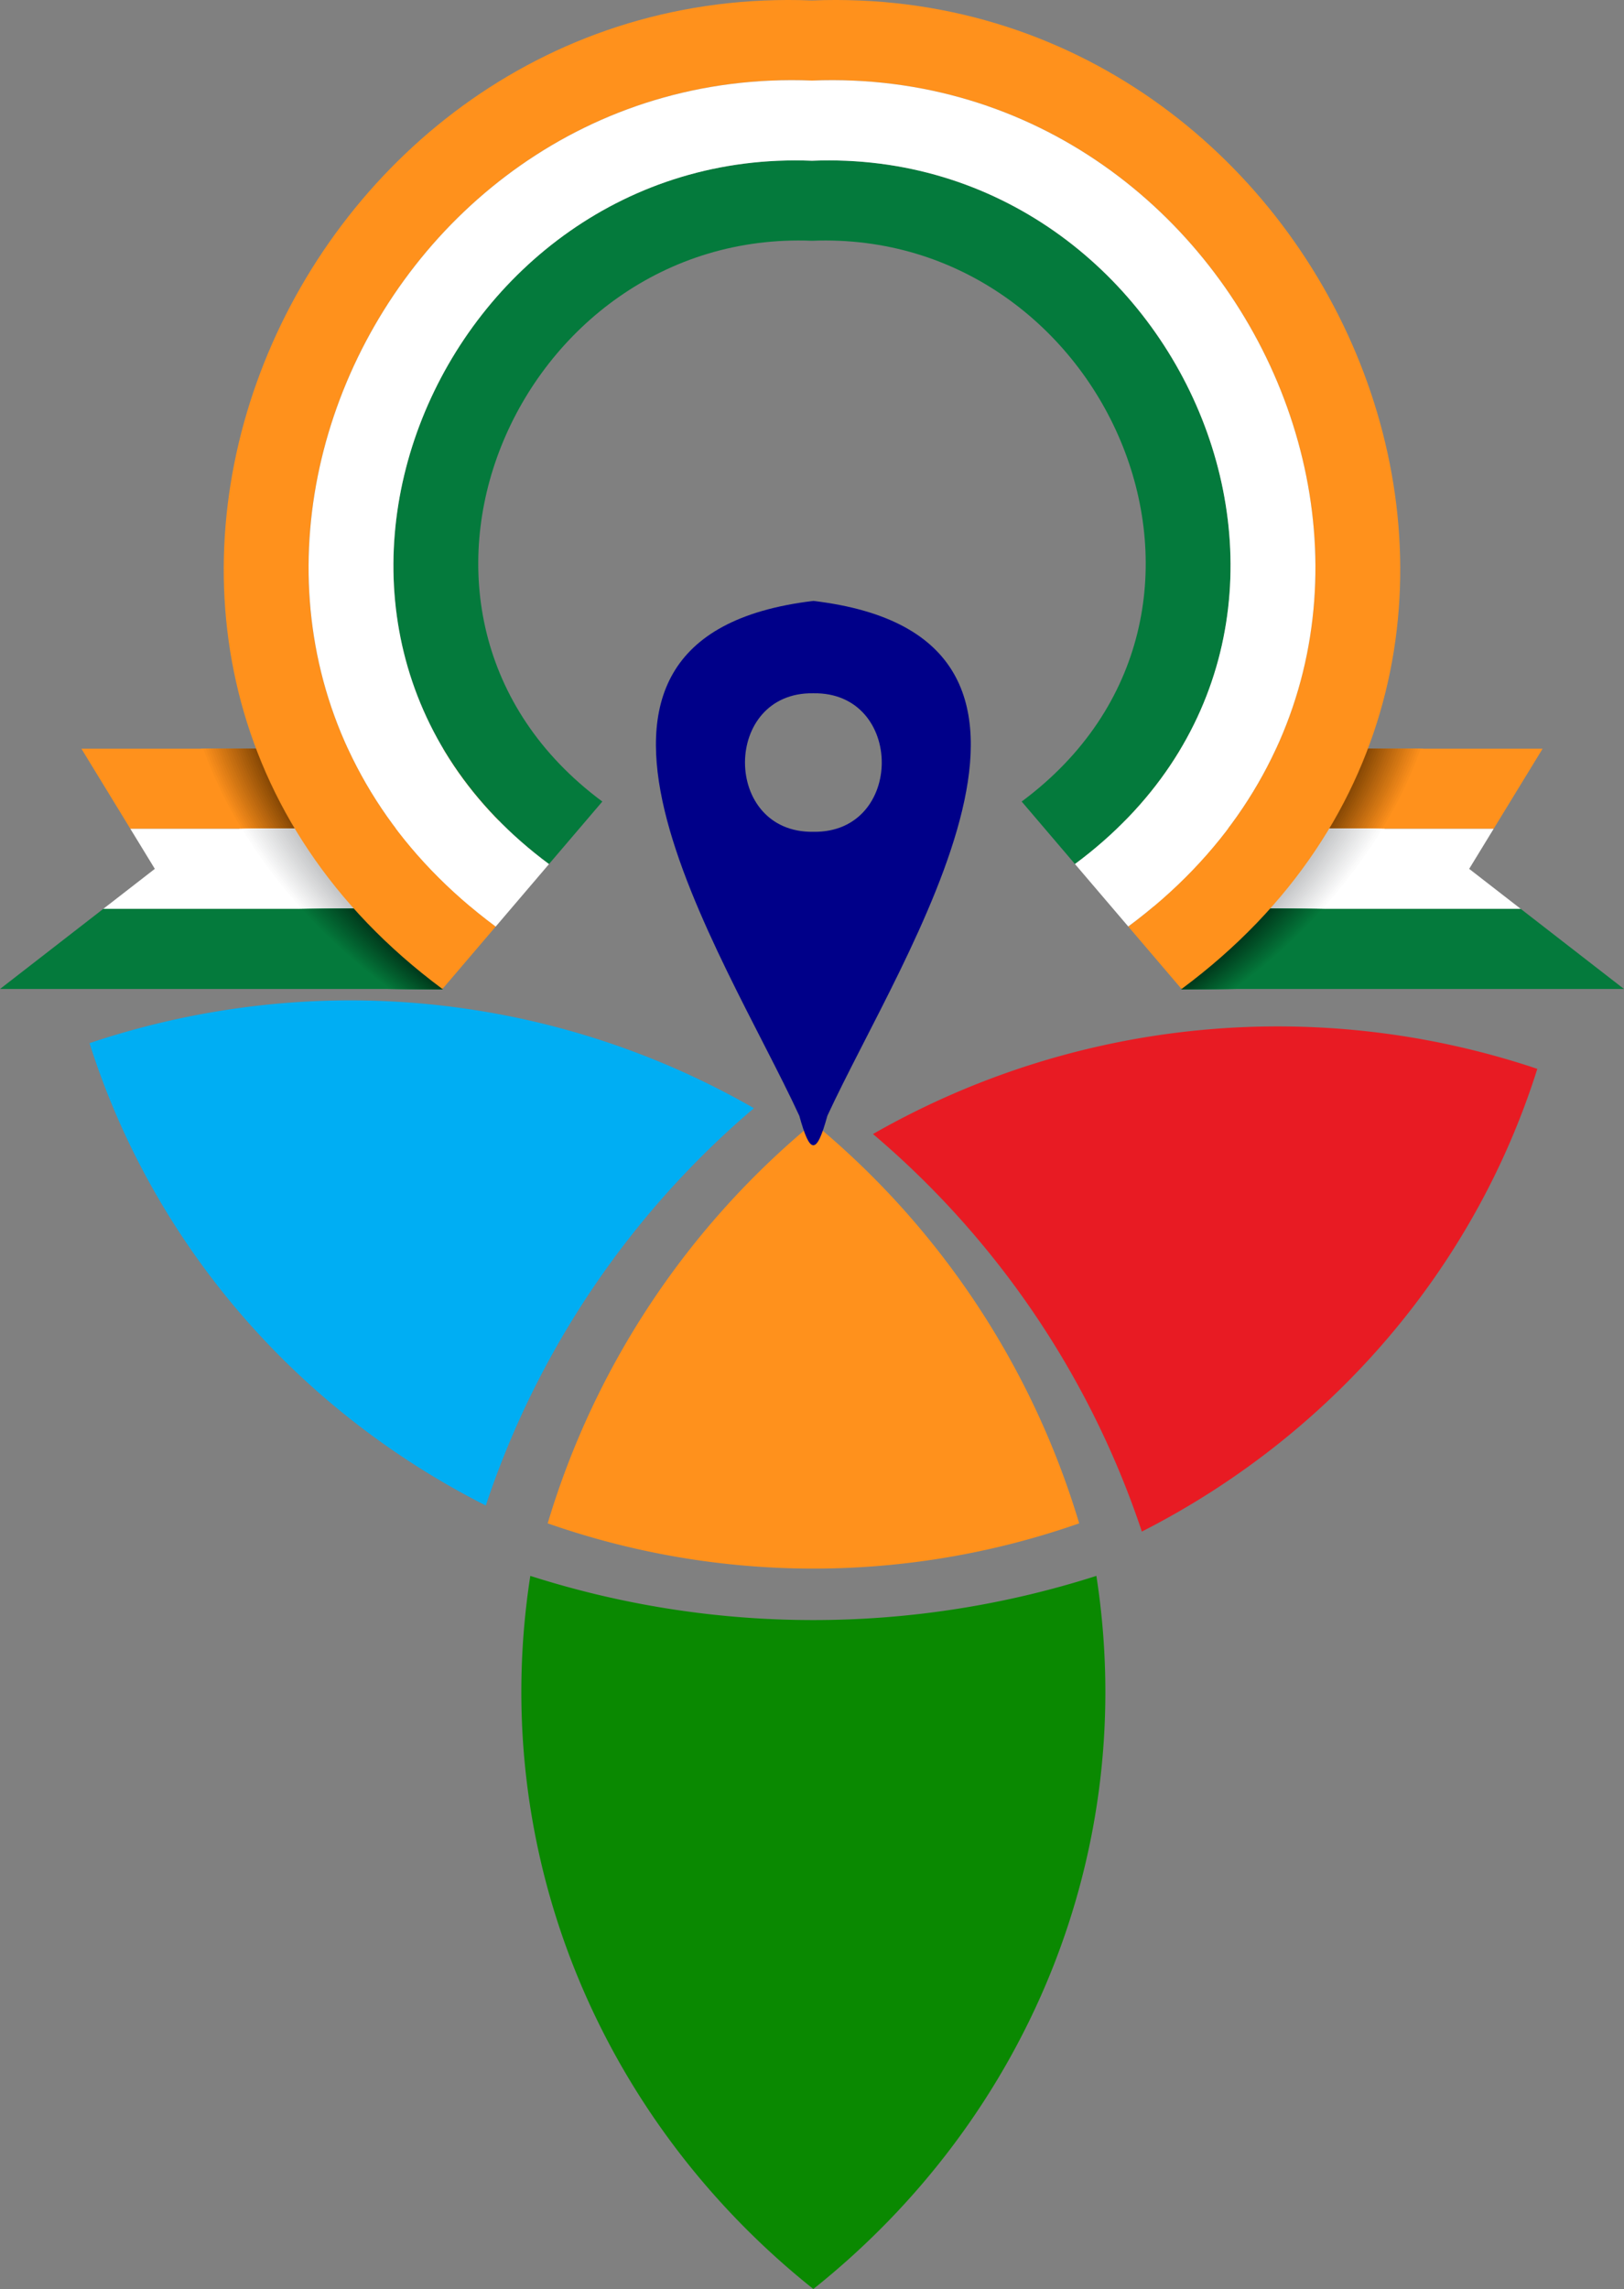
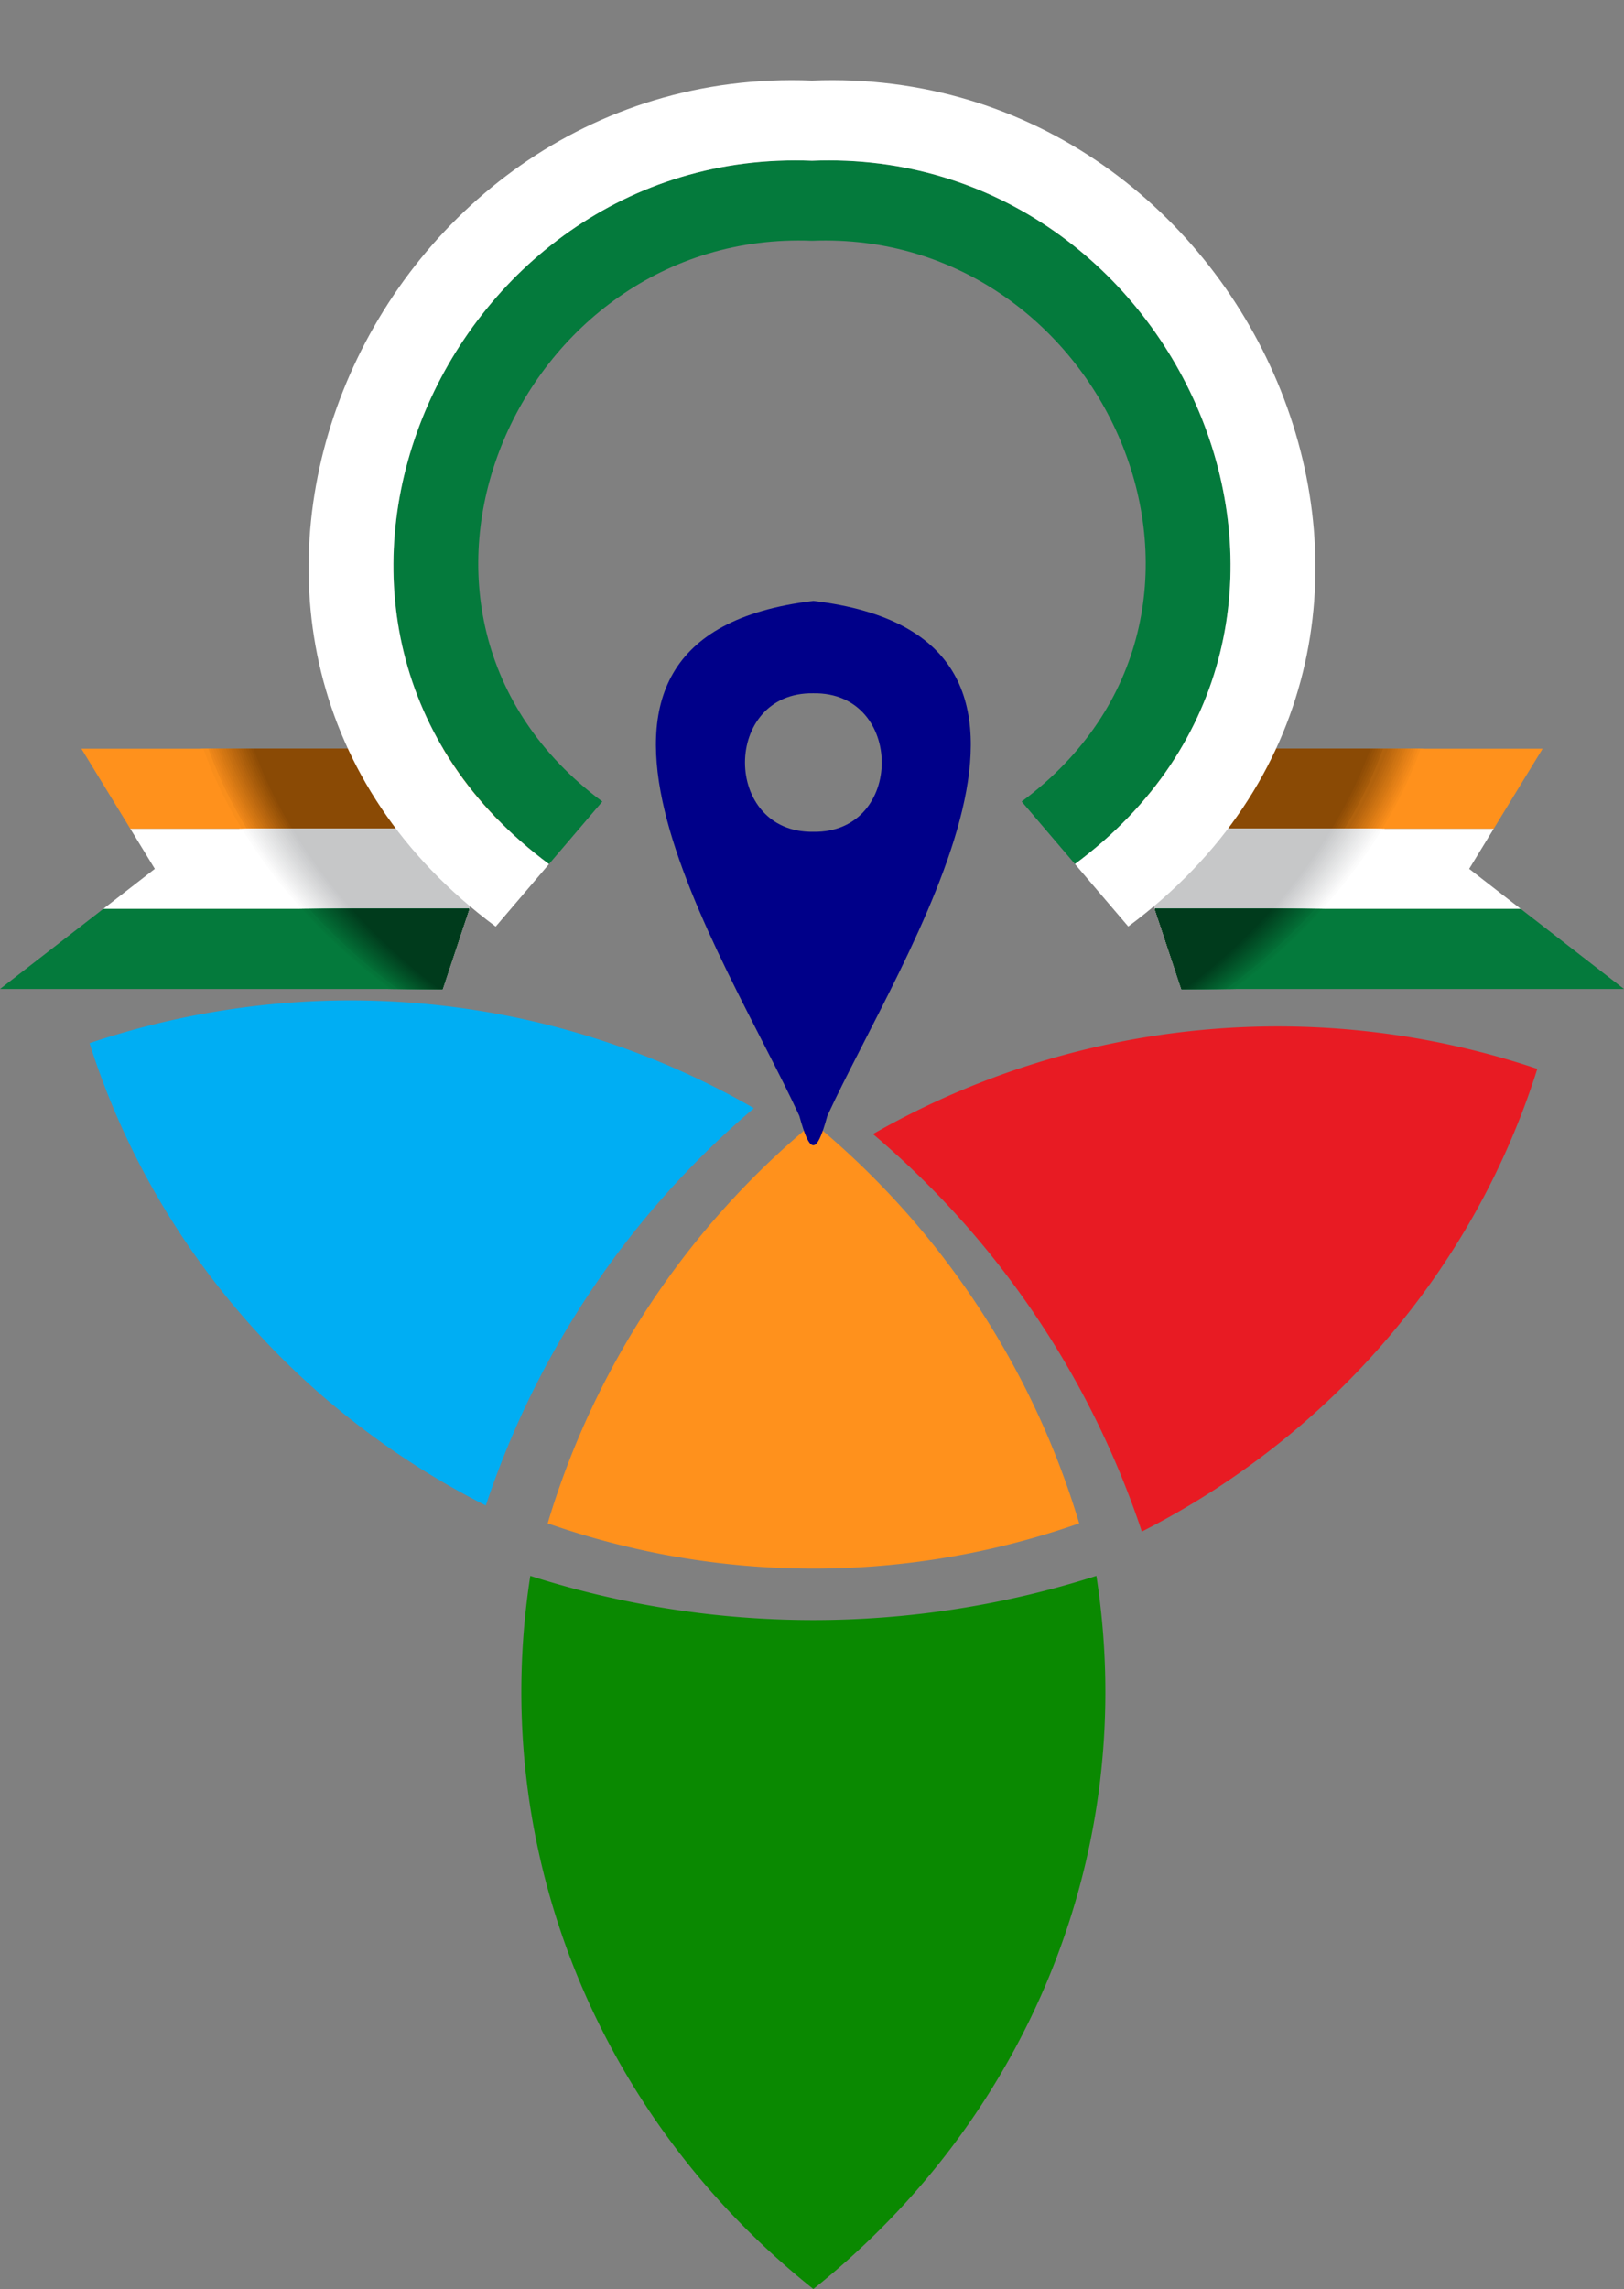
<svg xmlns="http://www.w3.org/2000/svg" viewBox="0 0 666.9 939.8">
  <rect x="0" y="0" width="666.9" height="939.8" fill="#808080" stroke="none" />
  <defs>
    <style>.cls-1{fill:#ff911c;}.cls-1,.cls-10,.cls-11,.cls-12,.cls-13,.cls-14,.cls-15,.cls-16,.cls-17,.cls-18,.cls-19,.cls-2,.cls-20,.cls-21,.cls-22,.cls-23,.cls-24,.cls-25,.cls-26,.cls-27,.cls-28,.cls-29,.cls-3,.cls-30,.cls-31,.cls-32,.cls-33,.cls-34,.cls-35,.cls-36,.cls-37,.cls-38,.cls-39,.cls-4,.cls-40,.cls-41,.cls-42,.cls-43,.cls-44,.cls-45,.cls-46,.cls-47,.cls-48,.cls-49,.cls-5,.cls-50,.cls-51,.cls-52,.cls-53,.cls-54,.cls-55,.cls-56,.cls-57,.cls-58,.cls-59,.cls-6,.cls-60,.cls-61,.cls-62,.cls-63,.cls-64,.cls-65,.cls-66,.cls-67,.cls-68,.cls-69,.cls-7,.cls-8,.cls-9{fill-rule:evenodd;}.cls-2{fill:#f98e1b;}.cls-3{fill:#f48a1a;}.cls-4{fill:#ee8719;}.cls-5{fill:#e98318;}.cls-6{fill:#e38017;}.cls-7{fill:#de7d15;}.cls-8{fill:#d87914;}.cls-9{fill:#d27613;}.cls-10{fill:#cd7312;}.cls-11{fill:#c76f11;}.cls-12{fill:#c26c10;}.cls-13{fill:#bc680f;}.cls-14{fill:#b7650e;}.cls-15{fill:#b1620d;}.cls-16{fill:#ab5e0c;}.cls-17{fill:#a65b0a;}.cls-18{fill:#a05809;}.cls-19{fill:#9b5408;}.cls-20{fill:#955107;}.cls-21{fill:#904d06;}.cls-22{fill:#8a4a05;}.cls-23{fill:#fff;}.cls-24{fill:#fcfcfc;}.cls-25{fill:#fafafa;}.cls-26{fill:#f7f7f7;}.cls-27{fill:#f4f4f5;}.cls-28{fill:#f1f2f2;}.cls-29{fill:#efefef;}.cls-30{fill:#ececed;}.cls-31{fill:#e9eaea;}.cls-32{fill:#e6e7e8;}.cls-33{fill:#e4e4e5;}.cls-34{fill:#e1e2e2;}.cls-35{fill:#dedfe0;}.cls-36{fill:#dbdcdd;}.cls-37{fill:#d9d9da;}.cls-38{fill:#d6d7d8;}.cls-39{fill:#d3d4d5;}.cls-40{fill:#d0d1d3;}.cls-41{fill:#cecfd0;}.cls-42{fill:#cbcccd;}.cls-43{fill:#c8c9cb;}.cls-44{fill:#c6c7c8;}.cls-45{fill:#047a3c;}.cls-46{fill:#04773a;}.cls-47{fill:#047439;}.cls-48{fill:#037137;}.cls-49{fill:#036e36;}.cls-50{fill:#036b34;}.cls-51{fill:#036833;}.cls-52{fill:#036531;}.cls-53{fill:#026230;}.cls-54{fill:#025f2e;}.cls-55{fill:#025c2d;}.cls-56{fill:#02592b;}.cls-57{fill:#02562a;}.cls-58{fill:#025328;}.cls-59{fill:#015027;}.cls-60{fill:#014d25;}.cls-61{fill:#014a24;}.cls-62{fill:#014722;}.cls-63{fill:#014421;}.cls-64{fill:#00411f;}.cls-65{fill:#003e1e;}.cls-66{fill:#003b1c;}.cls-67{fill:#0a8901;}.cls-68{fill:#e81b23;}.cls-69{fill:#00aef3;}.cls-70{fill:#000089;}</style>
  </defs>
  <g id="Layer_2" data-name="Layer 2">
    <g id="App_Icon_Kit_B" data-name="App Icon Kit B">
      <g id="App_Icon_and_Badge" data-name="App Icon and Badge">
        <g id="Main">
          <polygon class="cls-1" points="613.37 340.28 633.47 307.4 452.44 307.4 463.36 340.28 613.37 340.28" />
          <polygon class="cls-1" points="53.53 340.28 33.43 307.4 214.46 307.4 203.54 340.28 53.53 340.28 53.53 340.28" />
          <path class="cls-1" d="M584.42,307.4h-132l10.92,32.88H568.59a179.68,179.68,0,0,0,15.83-32.88Z" />
          <path class="cls-2" d="M583.39,307.4H452.44l10.92,32.88h104.2a179.68,179.68,0,0,0,15.83-32.88Z" />
          <path class="cls-3" d="M582.36,307.4H452.44l10.92,32.88H566.53a180.34,180.34,0,0,0,15.83-32.88Z" />
          <path class="cls-4" d="M581.33,307.4H452.44l10.92,32.88H565.49a179.73,179.73,0,0,0,15.84-32.88Z" />
          <path class="cls-5" d="M580.3,307.4H452.44l10.92,32.88h101.1A179.73,179.73,0,0,0,580.3,307.4Z" />
          <path class="cls-6" d="M579.27,307.4H452.44l10.92,32.88H563.43a180.38,180.38,0,0,0,15.84-32.88Z" />
          <path class="cls-7" d="M578.24,307.4H452.44l10.92,32.88h99a179.78,179.78,0,0,0,15.85-32.88Z" />
          <path class="cls-8" d="M577.21,307.4H452.44l10.92,32.88h98a180.43,180.43,0,0,0,15.85-32.88Z" />
          <path class="cls-9" d="M576.18,307.4H452.44l10.92,32.88h97a180.48,180.48,0,0,0,15.86-32.88Z" />
          <path class="cls-10" d="M575.15,307.4H452.44l10.92,32.88h95.93a180.48,180.48,0,0,0,15.86-32.88Z" />
          <path class="cls-11" d="M574.12,307.4H452.44l10.92,32.88h94.9a181.14,181.14,0,0,0,15.86-32.88Z" />
          <path class="cls-12" d="M573.08,307.4H452.44l10.92,32.88h93.86a179.82,179.82,0,0,0,15.86-32.88Z" />
          <path class="cls-13" d="M572.05,307.4H452.44l10.92,32.88h92.83a179.82,179.82,0,0,0,15.86-32.88Z" />
          <path class="cls-14" d="M571,307.4H452.44l10.92,32.88h91.8A180.48,180.48,0,0,0,571,307.4Z" />
          <path class="cls-15" d="M570,307.4H452.44l10.92,32.88h90.76A179.87,179.87,0,0,0,570,307.4Z" />
-           <path class="cls-16" d="M569,307.4H452.44l10.92,32.88h89.73A180.52,180.52,0,0,0,569,307.4Z" />
          <path class="cls-17" d="M567.93,307.4H452.44l10.92,32.88h88.69a179.92,179.92,0,0,0,15.88-32.88Z" />
          <path class="cls-18" d="M566.9,307.4H452.44l10.92,32.88H551A179.92,179.92,0,0,0,566.9,307.4Z" />
          <path class="cls-19" d="M565.87,307.4H452.44l10.92,32.88H550a180.57,180.57,0,0,0,15.88-32.88Z" />
          <path class="cls-20" d="M564.84,307.4H452.44l10.92,32.88H549a180,180,0,0,0,15.89-32.88Z" />
          <path class="cls-21" d="M563.81,307.4H452.44l10.92,32.88h84.56a180,180,0,0,0,15.89-32.88Z" />
          <path class="cls-22" d="M562.78,307.4H452.44l10.92,32.88h83.53a180.62,180.62,0,0,0,15.89-32.88Z" />
          <path class="cls-1" d="M82.48,307.4h132l-10.92,32.88H98.3A180.29,180.29,0,0,1,82.48,307.4Z" />
          <path class="cls-2" d="M83.51,307.4h131l-10.92,32.88H99.34A179.68,179.68,0,0,1,83.51,307.4Z" />
-           <path class="cls-3" d="M84.54,307.4H214.46l-10.92,32.88H100.37A180.34,180.34,0,0,1,84.54,307.4Z" />
          <path class="cls-4" d="M85.57,307.4H214.46l-10.92,32.88H101.41A179.73,179.73,0,0,1,85.57,307.4Z" />
          <path class="cls-5" d="M86.6,307.4H214.46l-10.92,32.88H102.44A179.73,179.73,0,0,1,86.6,307.4Z" />
          <path class="cls-6" d="M87.63,307.4H214.46l-10.92,32.88H103.47A180.38,180.38,0,0,1,87.63,307.4Z" />
          <path class="cls-7" d="M88.66,307.4h125.8l-10.92,32.88h-99A179.78,179.78,0,0,1,88.66,307.4Z" />
          <path class="cls-8" d="M89.69,307.4H214.46l-10.92,32.88h-98A179.78,179.78,0,0,1,89.69,307.4Z" />
          <path class="cls-9" d="M90.72,307.4H214.46l-10.92,32.88h-97A180.43,180.43,0,0,1,90.72,307.4Z" />
          <path class="cls-10" d="M91.75,307.4H214.46l-10.92,32.88H107.61A179.82,179.82,0,0,1,91.75,307.4Z" />
          <path class="cls-11" d="M92.78,307.4H214.46l-10.92,32.88h-94.9A180.48,180.48,0,0,1,92.78,307.4Z" />
          <path class="cls-12" d="M93.81,307.4H214.46l-10.92,32.88H109.68A180.52,180.52,0,0,1,93.81,307.4Z" />
          <path class="cls-13" d="M94.84,307.4H214.46l-10.92,32.88H110.71A180.52,180.52,0,0,1,94.84,307.4Z" />
          <path class="cls-14" d="M95.88,307.4H214.46l-10.92,32.88h-91.8A180.48,180.48,0,0,1,95.88,307.4Z" />
          <path class="cls-15" d="M96.91,307.4H214.46l-10.92,32.88H112.78A179.87,179.87,0,0,1,96.91,307.4Z" />
          <path class="cls-16" d="M97.94,307.4H214.46l-10.92,32.88H113.81A179.87,179.87,0,0,1,97.94,307.4Z" />
          <path class="cls-17" d="M99,307.4H214.46l-10.92,32.88h-88.7A180.52,180.52,0,0,1,99,307.4Z" />
          <path class="cls-18" d="M100,307.4H214.46l-10.92,32.88H115.88A179.92,179.92,0,0,1,100,307.4Z" />
          <path class="cls-19" d="M101,307.4H214.46l-10.92,32.88H116.91A180.57,180.57,0,0,1,101,307.4Z" />
          <path class="cls-20" d="M102.06,307.4h112.4l-10.92,32.88H118a180,180,0,0,1-15.89-32.88Z" />
          <path class="cls-21" d="M103.09,307.4H214.46l-10.92,32.88H119a180,180,0,0,1-15.89-32.88Z" />
          <path class="cls-22" d="M104.12,307.4H214.46l-10.92,32.88H120a180.62,180.62,0,0,1-15.89-32.88Z" />
          <polygon class="cls-23" points="624.51 373.17 603.32 356.73 613.37 340.28 463.36 340.28 474.29 373.17 624.51 373.17" />
          <polygon class="cls-23" points="42.39 373.17 63.58 356.73 53.53 340.28 203.54 340.28 192.61 373.17 42.39 373.17 42.39 373.17" />
          <path class="cls-23" d="M568.59,340.28H463.36l10.93,32.89H544a220.08,220.08,0,0,0,24.62-32.89Z" />
          <path class="cls-24" d="M567.56,340.28H463.36l10.93,32.89H543a219.34,219.34,0,0,0,24.61-32.89Z" />
          <path class="cls-25" d="M566.53,340.28H463.36l10.93,32.89h67.65a220.58,220.58,0,0,0,24.59-32.89Z" />
          <path class="cls-26" d="M565.49,340.28H463.36l10.93,32.89h66.63a219.08,219.08,0,0,0,24.57-32.89Z" />
          <path class="cls-27" d="M564.46,340.28H463.36l10.93,32.89h65.62a219.63,219.63,0,0,0,24.55-32.89Z" />
          <path class="cls-28" d="M563.43,340.28H463.36l10.93,32.89H538.9a220.19,220.19,0,0,0,24.53-32.89Z" />
          <path class="cls-29" d="M562.39,340.28h-99l10.93,32.89h63.59a218.69,218.69,0,0,0,24.51-32.89Z" />
          <path class="cls-30" d="M561.36,340.28h-98l10.93,32.89h62.58a219.93,219.93,0,0,0,24.49-32.89Z" />
          <path class="cls-31" d="M560.32,340.28h-97l10.93,32.89h61.56a218.44,218.44,0,0,0,24.47-32.89Z" />
          <path class="cls-32" d="M559.29,340.28H463.36l10.93,32.89h60.55a219,219,0,0,0,24.45-32.89Z" />
          <path class="cls-33" d="M558.26,340.28h-94.9l10.93,32.89h59.53a218.93,218.93,0,0,0,24.44-32.89Z" />
          <path class="cls-34" d="M557.22,340.28H463.36l10.93,32.89h58.52a218.06,218.06,0,0,0,24.41-32.89Z" />
          <path class="cls-35" d="M556.19,340.28H463.36l10.93,32.89H531.8a218.61,218.61,0,0,0,24.39-32.89Z" />
          <path class="cls-36" d="M555.16,340.28h-91.8l10.93,32.89h56.49a218.54,218.54,0,0,0,24.38-32.89Z" />
          <path class="cls-37" d="M554.12,340.28H463.36l10.93,32.89h55.48a218.35,218.35,0,0,0,24.35-32.89Z" />
          <path class="cls-38" d="M553.09,340.28H463.36l10.93,32.89h54.46a218.29,218.29,0,0,0,24.34-32.89Z" />
          <path class="cls-39" d="M552.05,340.28H463.36l10.93,32.89h53.45a217.42,217.42,0,0,0,24.31-32.89Z" />
          <path class="cls-40" d="M551,340.28H463.36l10.93,32.89h52.44A218,218,0,0,0,551,340.28Z" />
          <path class="cls-41" d="M550,340.28H463.36l10.93,32.89h51.42A217.91,217.91,0,0,0,550,340.28Z" />
          <path class="cls-42" d="M549,340.28H463.36l10.93,32.89H524.7A217.72,217.72,0,0,0,549,340.28Z" />
          <path class="cls-43" d="M547.92,340.28H463.36l10.93,32.89h49.39a217,217,0,0,0,24.24-32.89Z" />
          <path class="cls-44" d="M546.89,340.28H463.36l10.93,32.89h48.38a217.53,217.53,0,0,0,24.22-32.89Z" />
          <path class="cls-23" d="M98.3,340.28H203.54l-10.93,32.89H122.93A220.84,220.84,0,0,1,98.3,340.28Z" />
          <path class="cls-24" d="M99.34,340.28h104.2l-10.93,32.89H124a219.34,219.34,0,0,1-24.61-32.89Z" />
          <path class="cls-25" d="M100.37,340.28H203.54l-10.93,32.89H125a220.58,220.58,0,0,1-24.59-32.89Z" />
          <path class="cls-26" d="M101.41,340.28H203.54l-10.93,32.89H126a219.08,219.08,0,0,1-24.57-32.89Z" />
          <path class="cls-27" d="M102.44,340.28h101.1l-10.93,32.89H127a219,219,0,0,1-24.55-32.89Z" />
          <path class="cls-28" d="M103.47,340.28H203.54l-10.93,32.89H128a220.19,220.19,0,0,1-24.53-32.89Z" />
          <path class="cls-29" d="M104.51,340.28h99l-10.93,32.89H129a218.69,218.69,0,0,1-24.51-32.89Z" />
          <path class="cls-30" d="M105.54,340.28h98l-10.93,32.89H130a219.25,219.25,0,0,1-24.49-32.89Z" />
          <path class="cls-31" d="M106.57,340.28h97l-10.93,32.89H131.05a219.18,219.18,0,0,1-24.48-32.89Z" />
          <path class="cls-32" d="M107.61,340.28h95.93l-10.93,32.89H132.06a218.31,218.31,0,0,1-24.45-32.89Z" />
          <path class="cls-33" d="M108.64,340.28h94.9l-10.93,32.89H133.07a219.55,219.55,0,0,1-24.43-32.89Z" />
          <path class="cls-34" d="M109.68,340.28h93.86l-10.93,32.89H134.09a218.06,218.06,0,0,1-24.41-32.89Z" />
          <path class="cls-35" d="M110.71,340.28h92.83l-10.93,32.89H135.1a218.61,218.61,0,0,1-24.39-32.89Z" />
          <path class="cls-36" d="M111.74,340.28h91.8l-10.93,32.89H136.12a218.54,218.54,0,0,1-24.38-32.89Z" />
          <path class="cls-37" d="M112.78,340.28h90.76l-10.93,32.89H137.13a217.67,217.67,0,0,1-24.35-32.89Z" />
          <path class="cls-38" d="M113.81,340.28h89.73l-10.93,32.89H138.14a218.23,218.23,0,0,1-24.33-32.89Z" />
          <path class="cls-39" d="M114.84,340.28h88.7l-10.93,32.89H139.16a218.16,218.16,0,0,1-24.32-32.89Z" />
          <path class="cls-40" d="M115.88,340.28h87.66l-10.93,32.89H140.17a218,218,0,0,1-24.29-32.89Z" />
          <path class="cls-41" d="M116.91,340.28h86.63l-10.93,32.89H141.19a217.91,217.91,0,0,1-24.28-32.89Z" />
          <path class="cls-42" d="M118,340.28h85.59l-10.93,32.89H142.2A217,217,0,0,1,118,340.28Z" />
          <path class="cls-43" d="M119,340.28h84.56l-10.93,32.89h-49.4A217.59,217.59,0,0,1,119,340.28Z" />
          <path class="cls-44" d="M120,340.28h83.53l-10.93,32.89H144.23A217.53,217.53,0,0,1,120,340.28Z" />
          <polygon class="cls-45" points="485.21 406.05 666.9 406.05 624.51 373.17 474.29 373.17 485.21 406.05 485.21 406.05" />
          <polygon class="cls-45" points="181.69 406.05 0 406.05 42.39 373.17 192.61 373.17 181.69 406.05 181.69 406.05" />
          <path class="cls-45" d="M485.21,406.05h22.27A240.42,240.42,0,0,0,544,373.17H474.29l10.92,32.88Z" />
          <path class="cls-46" d="M485.21,406.05h21.28A240.23,240.23,0,0,0,543,373.17H474.29l10.92,32.88Z" />
          <path class="cls-47" d="M485.21,406.05h20.28a239.69,239.69,0,0,0,36.45-32.88H474.29l10.92,32.88Z" />
-           <path class="cls-48" d="M485.21,406.05H504.5a240,240,0,0,0,36.42-32.88H474.29l10.92,32.88Z" />
+           <path class="cls-48" d="M485.21,406.05a240,240,0,0,0,36.42-32.88H474.29l10.92,32.88Z" />
          <path class="cls-49" d="M485.21,406.05H503.5a239.9,239.9,0,0,0,36.41-32.88H474.29l10.92,32.88Z" />
          <path class="cls-50" d="M485.21,406.05H502.5a239.84,239.84,0,0,0,36.4-32.88H474.29l10.92,32.88Z" />
          <path class="cls-51" d="M485.21,406.05h16.3a239.64,239.64,0,0,0,36.37-32.88H474.29l10.92,32.88Z" />
          <path class="cls-52" d="M485.21,406.05h15.3a239.1,239.1,0,0,0,36.36-32.88H474.29l10.92,32.88Z" />
          <path class="cls-53" d="M485.21,406.05h14.31a239.38,239.38,0,0,0,36.33-32.88H474.29l10.92,32.88Z" />
          <path class="cls-54" d="M485.21,406.05h13.31a238.84,238.84,0,0,0,36.32-32.88H474.29l10.92,32.88Z" />
          <path class="cls-55" d="M485.21,406.05h12.32a239.12,239.12,0,0,0,36.29-32.88H474.29l10.92,32.88Z" />
          <path class="cls-56" d="M485.21,406.05h11.32a238.58,238.58,0,0,0,36.28-32.88H474.29l10.92,32.88Z" />
          <path class="cls-57" d="M485.21,406.05h10.33a238.93,238.93,0,0,0,36.26-32.88H474.29l10.92,32.88Z" />
          <path class="cls-58" d="M485.21,406.05h9.33a238.8,238.8,0,0,0,36.24-32.88H474.29l10.92,32.88Z" />
          <path class="cls-59" d="M485.21,406.05h8.33a238.26,238.26,0,0,0,36.23-32.88H474.29l10.92,32.88Z" />
          <path class="cls-60" d="M485.21,406.05h7.34a238.54,238.54,0,0,0,36.2-32.88H474.29l10.92,32.88Z" />
          <path class="cls-61" d="M485.21,406.05h6.34a238,238,0,0,0,36.19-32.88H474.29l10.92,32.88Z" />
          <path class="cls-62" d="M485.21,406.05h5.35a238.35,238.35,0,0,0,36.17-32.88H474.29l10.92,32.88Z" />
          <path class="cls-63" d="M485.21,406.05h4.35a237.74,237.74,0,0,0,36.15-32.88H474.29l10.92,32.88Z" />
          <path class="cls-64" d="M485.21,406.05h3.36a238.09,238.09,0,0,0,36.13-32.88H474.29l10.92,32.88Z" />
          <path class="cls-65" d="M485.21,406.05h2.36a237.49,237.49,0,0,0,36.11-32.88H474.29l10.92,32.88Z" />
          <path class="cls-66" d="M485.21,406.05h1.37a237.83,237.83,0,0,0,36.09-32.88H474.29l10.92,32.88Z" />
          <path class="cls-45" d="M181.69,406.05H159.42a240,240,0,0,1-36.49-32.88h69.68l-10.92,32.88Z" />
          <path class="cls-46" d="M181.69,406.05H160.41A240.23,240.23,0,0,1,124,373.17h68.66l-10.92,32.88Z" />
          <path class="cls-47" d="M181.69,406.05H161.41A239.69,239.69,0,0,1,125,373.17h67.65l-10.92,32.88Z" />
-           <path class="cls-48" d="M181.69,406.05H162.4A240,240,0,0,1,126,373.17h66.63l-10.92,32.88Z" />
          <path class="cls-49" d="M181.69,406.05H163.4A239.43,239.43,0,0,1,127,373.17h65.62l-10.92,32.88Z" />
          <path class="cls-50" d="M181.69,406.05h-17.3A239.77,239.77,0,0,1,128,373.17h64.61l-10.92,32.88Z" />
          <path class="cls-51" d="M181.69,406.05h-16.3A239.64,239.64,0,0,1,129,373.17h63.59l-10.92,32.88Z" />
          <path class="cls-52" d="M181.69,406.05h-15.3A239.1,239.1,0,0,1,130,373.17h62.58l-10.92,32.88Z" />
          <path class="cls-53" d="M181.69,406.05H167.38a239.38,239.38,0,0,1-36.33-32.88h61.56l-10.92,32.88Z" />
          <path class="cls-54" d="M181.69,406.05H168.38a238.84,238.84,0,0,1-36.32-32.88h60.55l-10.92,32.88Z" />
          <path class="cls-55" d="M181.69,406.05H169.37a239.19,239.19,0,0,1-36.3-32.88h59.54l-10.92,32.88Z" />
          <path class="cls-56" d="M181.69,406.05H170.37a238.58,238.58,0,0,1-36.28-32.88h58.52l-10.92,32.88Z" />
          <path class="cls-57" d="M181.69,406.05H171.36a238.93,238.93,0,0,1-36.26-32.88h57.51l-10.92,32.88Z" />
          <path class="cls-58" d="M181.69,406.05h-9.33a238.32,238.32,0,0,1-36.24-32.88h56.49l-10.92,32.88Z" />
          <path class="cls-59" d="M181.69,406.05h-8.34a238.67,238.67,0,0,1-36.22-32.88h55.48l-10.92,32.88Z" />
          <path class="cls-60" d="M181.69,406.05h-7.34a238.61,238.61,0,0,1-36.21-32.88h54.47l-10.92,32.88Z" />
          <path class="cls-61" d="M181.69,406.05h-6.34a238,238,0,0,1-36.19-32.88h53.45l-10.92,32.88Z" />
          <path class="cls-62" d="M181.69,406.05h-5.35a238.35,238.35,0,0,1-36.17-32.88h52.44l-10.92,32.88Z" />
          <path class="cls-63" d="M181.69,406.05h-4.35a237.74,237.74,0,0,1-36.15-32.88h51.42l-10.92,32.88Z" />
          <path class="cls-64" d="M181.69,406.05h-3.36a238.09,238.09,0,0,1-36.13-32.88h50.41l-10.92,32.88Z" />
          <path class="cls-65" d="M181.69,406.05h-2.36a237.55,237.55,0,0,1-36.12-32.88h49.4l-10.92,32.88Z" />
          <path class="cls-66" d="M181.69,406.05h-1.37a237.83,237.83,0,0,1-36.09-32.88h48.38l-10.92,32.88Z" />
          <path class="cls-45" d="M441.43,354.74l-21.88-25.65C523.6,251.91,454.92,94,333.45,98.85,212,94,143.27,251.93,247.35,329.09l-21.89,25.65C95,257.94,181.1,59.86,333.45,66c152.32-6.1,238.53,192,108,288.78Z" />
-           <path class="cls-1" d="M333.45.19C547.57-8.38,668.64,270,485.21,406.05l-21.89-25.66C620.28,264,516.68,25.74,333.44,33.08,150.25,25.74,46.57,264,203.58,380.39l-21.89,25.66C-1.77,270,119.37-8.36,333.45.19Z" />
          <path class="cls-23" d="M463.32,380.39l-21.89-25.65C571.94,257.94,485.8,59.86,333.44,66c-152.31-6.1-238.52,192-108,288.78l-21.88,25.65C46.62,264,150.22,25.74,333.46,33.08,516.64,25.74,620.33,264,463.32,380.39Z" />
          <path id="path842" class="cls-1" d="M443.17,625.44A339.21,339.21,0,0,0,334,461,339.14,339.14,0,0,0,224.91,625.44,329.82,329.82,0,0,0,443.17,625.44Z" />
          <path id="path846" class="cls-67" d="M334,939.8c87.83-70,133.77-179.74,116.23-292.79a381.39,381.39,0,0,1-232.46,0C200.27,760.06,246.2,869.82,334,939.8Z" />
          <path id="path848" class="cls-68" d="M631.3,438.84A334.76,334.76,0,0,0,358.49,465.6,365.46,365.46,0,0,1,468.9,628.82C547,589.06,605.51,520.65,631.3,438.84Z" />
          <path id="path850" class="cls-69" d="M143.5,410.72A337.44,337.44,0,0,0,36.77,428.29C62.69,510.18,121.3,578.56,199.5,618.12A365.13,365.13,0,0,1,309.59,455,333,333,0,0,0,143.5,410.72Z" />
          <g id="g856">
            <g id="g854">
              <path id="path852" class="cls-70" d="M334,341.51c-37.42.63-37.42-57.51,0-56.87C371.46,284,371.46,342.15,334,341.51Zm0-94.79c-124.17,14.81-36.8,144.15-5.76,211.39,4.35,15.76,7,16.51,11.52,0C370.85,390.92,458.19,261.45,334,246.72Z" />
            </g>
          </g>
        </g>
      </g>
    </g>
  </g>
</svg>